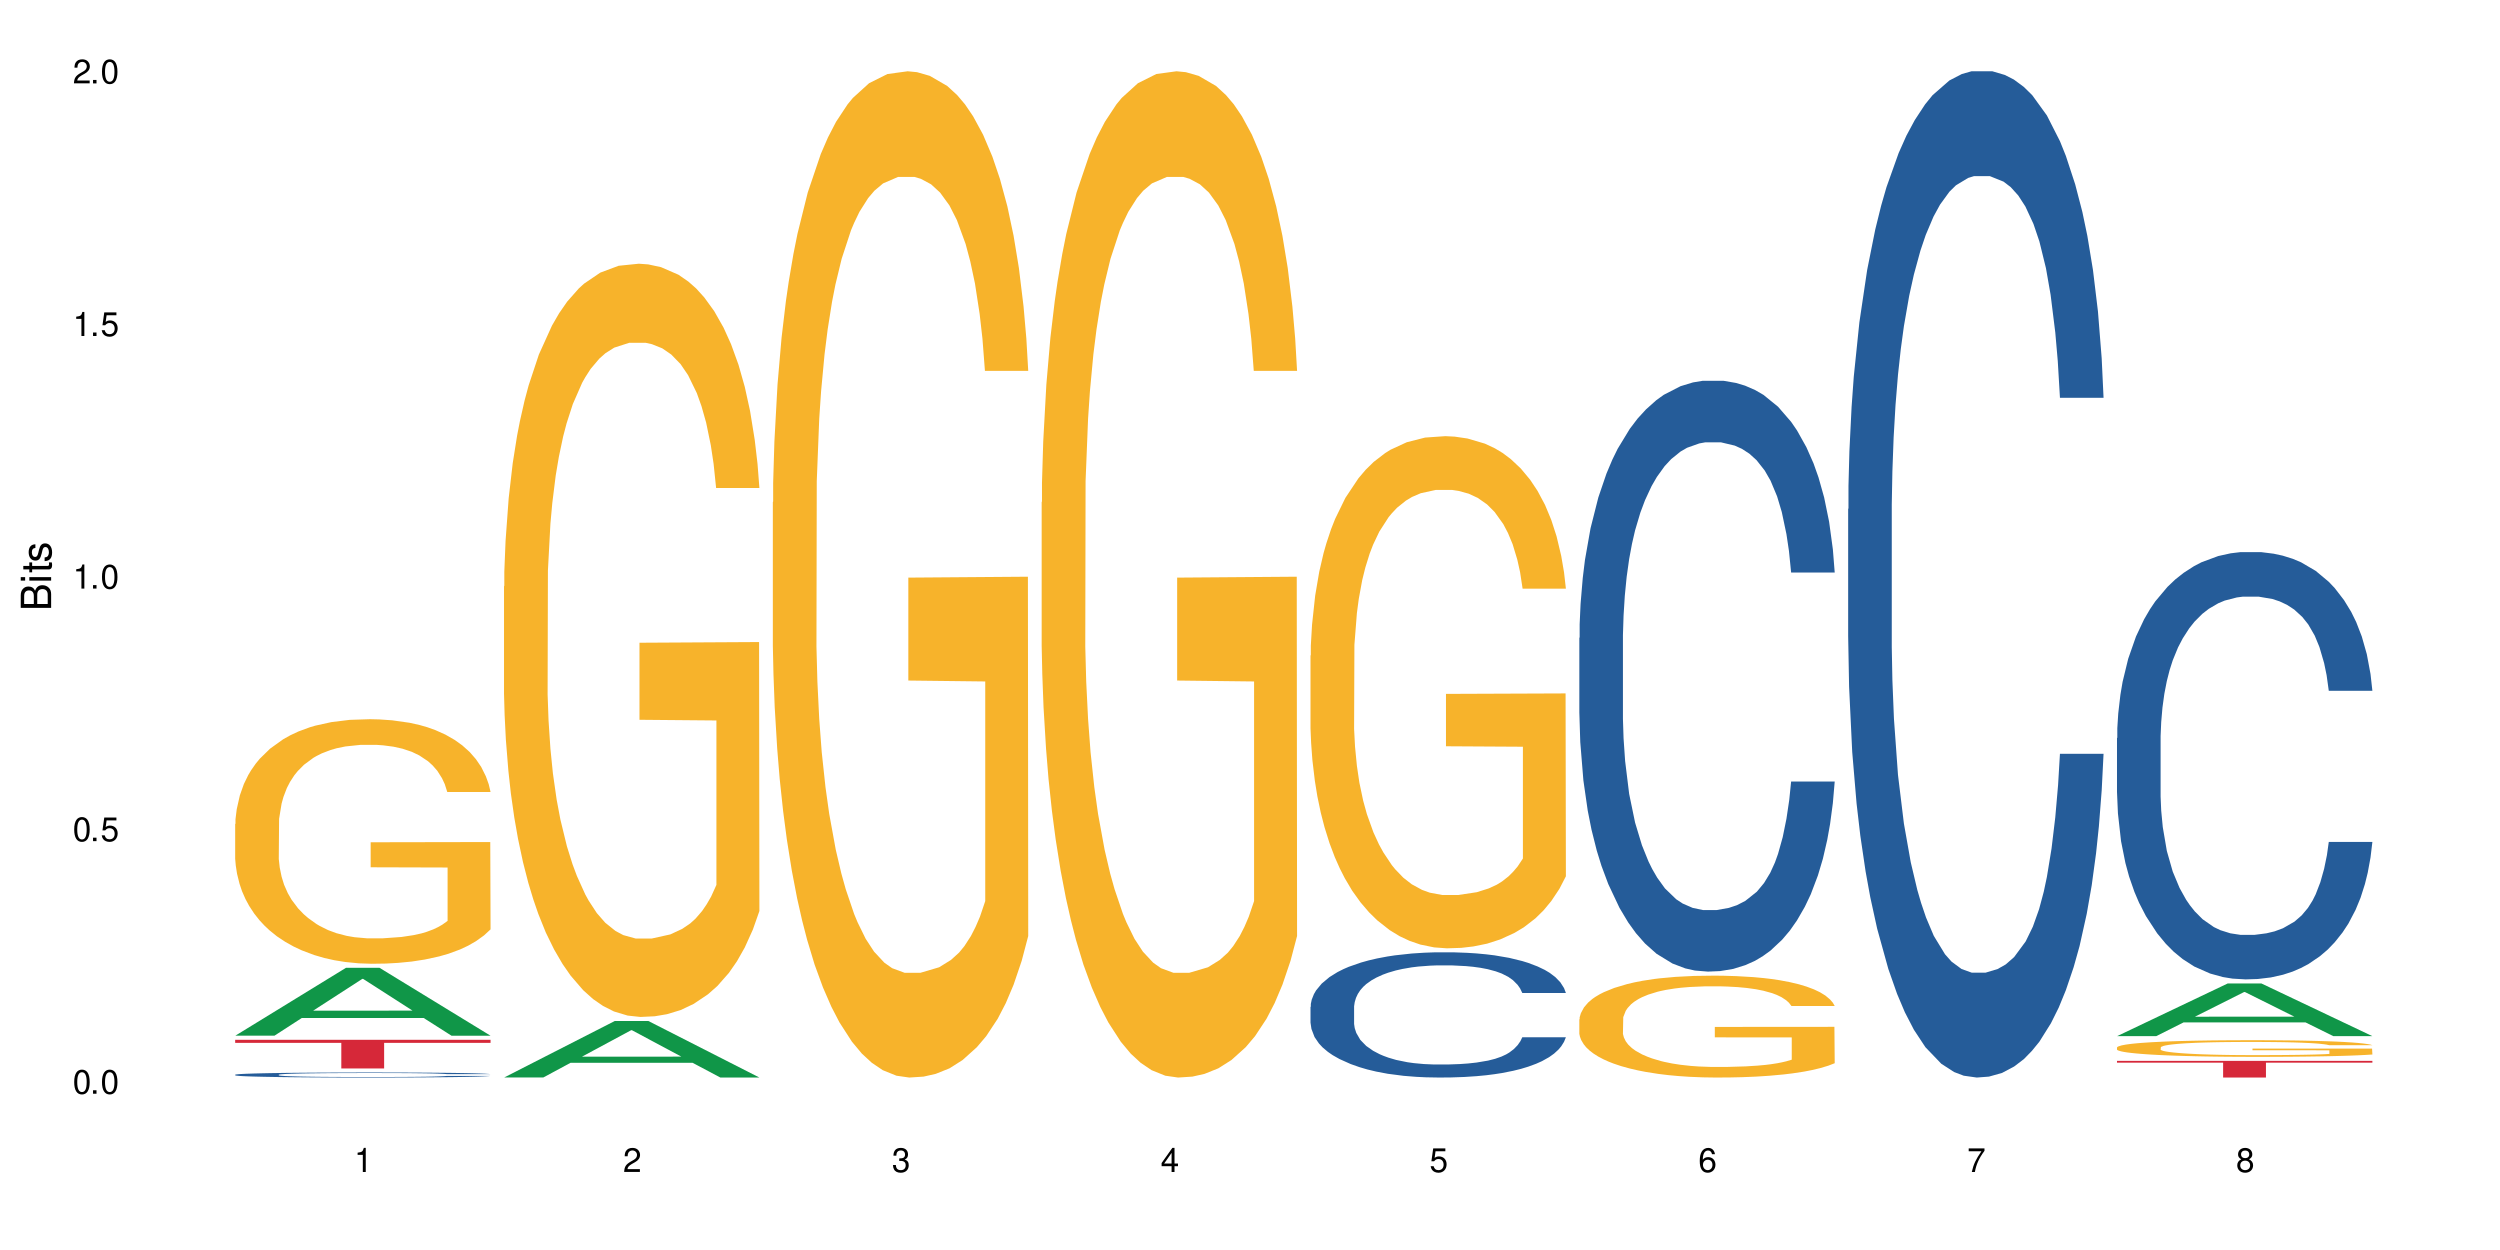
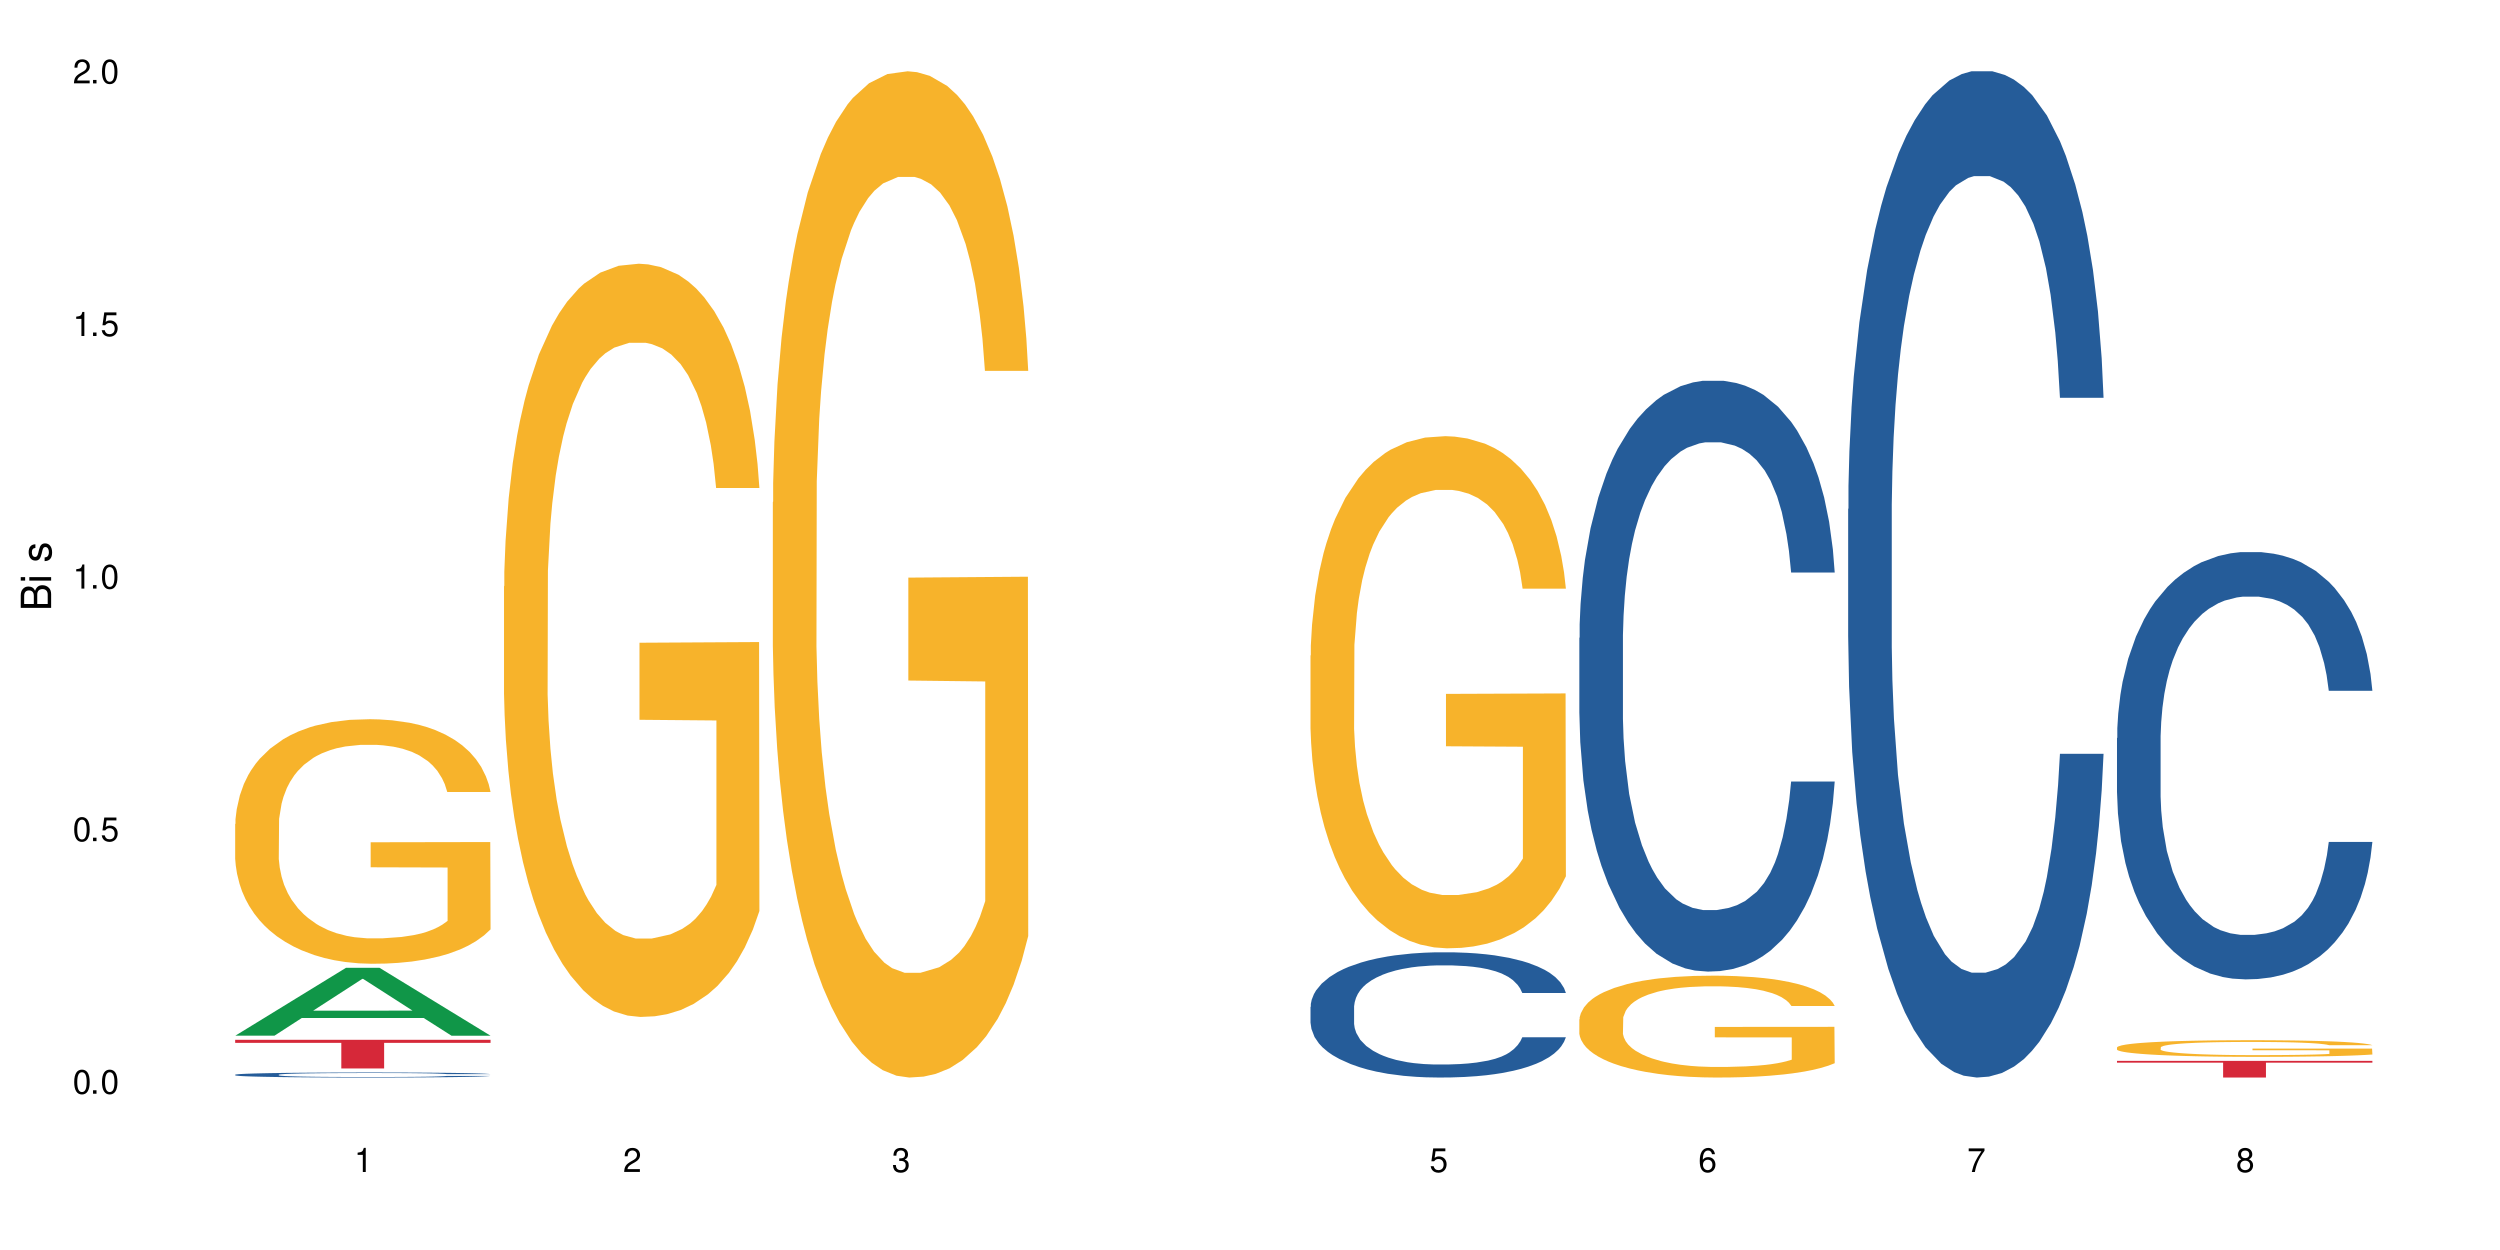
<svg xmlns="http://www.w3.org/2000/svg" xmlns:xlink="http://www.w3.org/1999/xlink" width="720" height="360" viewBox="0 0 720 360">
  <defs>
    <g>
      <g id="glyph-0-0">
</g>
      <g id="glyph-0-1">
        <path d="M 2.641 -6.938 C 2 -6.938 1.422 -6.656 1.078 -6.172 C 0.641 -5.562 0.406 -4.641 0.406 -3.359 C 0.406 -1.016 1.188 0.219 2.641 0.219 C 4.078 0.219 4.859 -1.016 4.859 -3.297 C 4.859 -4.641 4.656 -5.547 4.203 -6.172 C 3.844 -6.656 3.281 -6.938 2.641 -6.938 Z M 2.641 -6.188 C 3.547 -6.188 4 -5.25 4 -3.375 C 4 -1.406 3.562 -0.484 2.625 -0.484 C 1.734 -0.484 1.281 -1.438 1.281 -3.344 C 1.281 -5.25 1.734 -6.188 2.641 -6.188 Z M 2.641 -6.188 " />
      </g>
      <g id="glyph-0-2">
        <path d="M 1.828 -1 L 0.828 -1 L 0.828 0 L 1.828 0 Z M 1.828 -1 " />
      </g>
      <g id="glyph-0-3">
        <path d="M 4.562 -6.797 L 1.062 -6.797 L 0.547 -3.094 L 1.328 -3.094 C 1.719 -3.562 2.047 -3.734 2.578 -3.734 C 3.484 -3.734 4.062 -3.109 4.062 -2.094 C 4.062 -1.125 3.484 -0.531 2.578 -0.531 C 1.828 -0.531 1.375 -0.906 1.188 -1.672 L 0.328 -1.672 C 0.453 -1.109 0.547 -0.844 0.75 -0.594 C 1.125 -0.078 1.828 0.219 2.594 0.219 C 3.969 0.219 4.922 -0.781 4.922 -2.219 C 4.922 -3.562 4.031 -4.484 2.719 -4.484 C 2.25 -4.484 1.859 -4.359 1.469 -4.062 L 1.734 -5.969 L 4.562 -5.969 Z M 4.562 -6.797 " />
      </g>
      <g id="glyph-0-4">
        <path d="M 2.484 -4.938 L 2.484 0 L 3.328 0 L 3.328 -6.938 L 2.766 -6.938 C 2.469 -5.875 2.281 -5.734 0.984 -5.562 L 0.984 -4.938 Z M 2.484 -4.938 " />
      </g>
      <g id="glyph-0-5">
        <path d="M 4.859 -0.828 L 1.281 -0.828 C 1.359 -1.406 1.672 -1.781 2.5 -2.281 L 3.469 -2.828 C 4.406 -3.344 4.906 -4.062 4.906 -4.906 C 4.906 -5.484 4.672 -6.031 4.266 -6.406 C 3.859 -6.766 3.375 -6.938 2.719 -6.938 C 1.859 -6.938 1.219 -6.625 0.844 -6.031 C 0.609 -5.672 0.5 -5.234 0.484 -4.531 L 1.328 -4.531 C 1.359 -5.016 1.406 -5.281 1.531 -5.516 C 1.75 -5.938 2.188 -6.203 2.703 -6.203 C 3.469 -6.203 4.031 -5.641 4.031 -4.891 C 4.031 -4.344 3.719 -3.859 3.125 -3.516 L 2.234 -3 C 0.812 -2.172 0.406 -1.531 0.328 -0.016 L 4.859 -0.016 Z M 4.859 -0.828 " />
      </g>
      <g id="glyph-0-6">
        <path d="M 2.125 -3.188 L 2.578 -3.188 C 3.5 -3.188 3.984 -2.766 3.984 -1.922 C 3.984 -1.062 3.469 -0.531 2.594 -0.531 C 1.656 -0.531 1.203 -1 1.156 -2.016 L 0.312 -2.016 C 0.344 -1.453 0.438 -1.094 0.609 -0.781 C 0.953 -0.109 1.625 0.219 2.547 0.219 C 3.953 0.219 4.859 -0.625 4.859 -1.938 C 4.859 -2.828 4.516 -3.297 3.703 -3.594 C 4.344 -3.844 4.656 -4.328 4.656 -5.031 C 4.656 -6.219 3.875 -6.938 2.578 -6.938 C 1.203 -6.938 0.484 -6.172 0.453 -4.703 L 1.297 -4.703 C 1.312 -5.125 1.344 -5.359 1.453 -5.578 C 1.641 -5.969 2.062 -6.203 2.594 -6.203 C 3.344 -6.203 3.797 -5.75 3.797 -5 C 3.797 -4.516 3.609 -4.219 3.25 -4.047 C 3.016 -3.953 2.703 -3.922 2.125 -3.906 Z M 2.125 -3.188 " />
      </g>
      <g id="glyph-0-7">
-         <path d="M 3.141 -1.672 L 3.141 0 L 3.984 0 L 3.984 -1.672 L 4.984 -1.672 L 4.984 -2.438 L 3.984 -2.438 L 3.984 -6.938 L 3.359 -6.938 L 0.266 -2.578 L 0.266 -1.672 Z M 3.141 -2.438 L 1 -2.438 L 3.141 -5.5 Z M 3.141 -2.438 " />
-       </g>
+         </g>
      <g id="glyph-0-8">
        <path d="M 4.781 -5.125 C 4.609 -6.266 3.891 -6.938 2.844 -6.938 C 2.094 -6.938 1.422 -6.578 1.031 -5.953 C 0.594 -5.266 0.406 -4.422 0.406 -3.172 C 0.406 -2 0.578 -1.25 0.984 -0.641 C 1.359 -0.078 1.953 0.219 2.703 0.219 C 3.984 0.219 4.922 -0.75 4.922 -2.094 C 4.922 -3.375 4.062 -4.281 2.844 -4.281 C 2.172 -4.281 1.641 -4.031 1.281 -3.516 C 1.281 -5.234 1.828 -6.188 2.797 -6.188 C 3.391 -6.188 3.797 -5.797 3.938 -5.125 Z M 2.734 -3.531 C 3.547 -3.531 4.062 -2.953 4.062 -2.031 C 4.062 -1.156 3.484 -0.531 2.703 -0.531 C 1.922 -0.531 1.328 -1.188 1.328 -2.078 C 1.328 -2.938 1.906 -3.531 2.734 -3.531 Z M 2.734 -3.531 " />
      </g>
      <g id="glyph-0-9">
        <path d="M 4.984 -6.797 L 0.438 -6.797 L 0.438 -5.969 L 4.109 -5.969 C 2.5 -3.656 1.828 -2.234 1.328 0 L 2.219 0 C 2.594 -2.172 3.453 -4.047 4.984 -6.094 Z M 4.984 -6.797 " />
      </g>
      <g id="glyph-0-10">
        <path d="M 3.75 -3.656 C 4.469 -4.094 4.688 -4.438 4.688 -5.078 C 4.688 -6.172 3.844 -6.938 2.641 -6.938 C 1.438 -6.938 0.594 -6.172 0.594 -5.094 C 0.594 -4.438 0.812 -4.094 1.516 -3.656 C 0.734 -3.266 0.359 -2.703 0.359 -1.922 C 0.359 -0.656 1.281 0.219 2.641 0.219 C 3.984 0.219 4.922 -0.656 4.922 -1.922 C 4.922 -2.703 4.531 -3.266 3.75 -3.656 Z M 2.641 -6.188 C 3.359 -6.188 3.812 -5.75 3.812 -5.062 C 3.812 -4.406 3.344 -3.984 2.641 -3.984 C 1.922 -3.984 1.453 -4.406 1.453 -5.078 C 1.453 -5.75 1.922 -6.188 2.641 -6.188 Z M 2.641 -3.266 C 3.484 -3.266 4.062 -2.719 4.062 -1.906 C 4.062 -1.078 3.484 -0.531 2.625 -0.531 C 1.797 -0.531 1.219 -1.094 1.219 -1.906 C 1.219 -2.719 1.781 -3.266 2.641 -3.266 Z M 2.641 -3.266 " />
      </g>
      <g id="glyph-1-0">
</g>
      <g id="glyph-1-1">
        <path d="M 0 -0.953 L 0 -4.891 C 0 -5.719 -0.234 -6.344 -0.734 -6.797 C -1.188 -7.234 -1.812 -7.469 -2.5 -7.469 C -3.547 -7.469 -4.188 -7 -4.625 -5.875 C -4.984 -6.688 -5.625 -7.094 -6.531 -7.094 C -7.172 -7.094 -7.734 -6.859 -8.141 -6.391 C -8.562 -5.922 -8.75 -5.344 -8.75 -4.5 L -8.75 -0.953 Z M -4.984 -2.062 L -7.766 -2.062 L -7.766 -4.219 C -7.766 -4.844 -7.688 -5.203 -7.453 -5.5 C -7.219 -5.812 -6.859 -5.969 -6.375 -5.969 C -5.891 -5.969 -5.531 -5.812 -5.297 -5.5 C -5.062 -5.203 -4.984 -4.844 -4.984 -4.219 Z M -0.984 -2.062 L -4 -2.062 L -4 -4.781 C -4 -5.766 -3.438 -6.359 -2.484 -6.359 C -1.547 -6.359 -0.984 -5.766 -0.984 -4.781 Z M -0.984 -2.062 " />
      </g>
      <g id="glyph-1-2">
        <path d="M -6.281 -1.797 L -6.281 -0.797 L 0 -0.797 L 0 -1.797 Z M -8.75 -1.797 L -8.75 -0.797 L -7.484 -0.797 L -7.484 -1.797 Z M -8.75 -1.797 " />
      </g>
      <g id="glyph-1-3">
-         <path d="M -6.281 -3.047 L -6.281 -2.016 L -8.016 -2.016 L -8.016 -1.016 L -6.281 -1.016 L -6.281 -0.172 L -5.469 -0.172 L -5.469 -1.016 L -0.719 -1.016 C -0.078 -1.016 0.281 -1.453 0.281 -2.234 C 0.281 -2.5 0.25 -2.719 0.188 -3.047 L -0.641 -3.047 C -0.609 -2.906 -0.594 -2.766 -0.594 -2.562 C -0.594 -2.141 -0.719 -2.016 -1.156 -2.016 L -5.469 -2.016 L -5.469 -3.047 Z M -6.281 -3.047 " />
-       </g>
+         </g>
      <g id="glyph-1-4">
        <path d="M -4.531 -5.25 C -5.766 -5.25 -6.469 -4.422 -6.469 -2.969 C -6.469 -1.516 -5.719 -0.562 -4.547 -0.562 C -3.562 -0.562 -3.094 -1.062 -2.734 -2.562 L -2.516 -3.484 C -2.344 -4.188 -2.094 -4.469 -1.641 -4.469 C -1.047 -4.469 -0.641 -3.875 -0.641 -3 C -0.641 -2.453 -0.797 -2 -1.062 -1.75 C -1.25 -1.594 -1.422 -1.531 -1.875 -1.469 L -1.875 -0.406 C -0.422 -0.453 0.281 -1.266 0.281 -2.922 C 0.281 -4.5 -0.5 -5.516 -1.719 -5.516 C -2.656 -5.516 -3.172 -4.984 -3.469 -3.734 L -3.703 -2.766 C -3.891 -1.953 -4.156 -1.609 -4.594 -1.609 C -5.188 -1.609 -5.547 -2.125 -5.547 -2.938 C -5.547 -3.75 -5.203 -4.172 -4.531 -4.203 Z M -4.531 -5.25 " />
      </g>
    </g>
  </defs>
  <rect x="-72" y="-36" width="864" height="432" fill="rgb(100%, 100%, 100%)" fill-opacity="1" />
  <path fill-rule="nonzero" fill="rgb(6.275%, 58.824%, 28.235%)" fill-opacity="1" d="M 67.73 298.277 L 67.809 298.258 L 99.637 278.73 L 109.301 278.73 L 141.281 298.293 L 130.047 298.293 L 122.031 293.188 L 86.906 293.188 L 79.047 298.277 L 67.73 298.277 L 90.285 291.074 L 118.809 291.059 L 104.586 281.926 L 104.43 281.91 L 104.27 281.965 L 90.207 291.059 L 90.285 291.074 Z M 67.73 298.277 " />
  <path fill-rule="nonzero" fill="rgb(14.51%, 36.078%, 60%)" fill-opacity="1" d="M 67.73 309.512 L 67.82 309.512 L 67.82 309.477 L 68.09 309.43 L 68.719 309.363 L 69.344 309.32 L 70.961 309.242 L 73.203 309.168 L 75.535 309.109 L 77.238 309.074 L 78.766 309.047 L 82.262 308.996 L 84.504 308.973 L 86.926 308.949 L 89.887 308.926 L 92.039 308.914 L 96.883 308.891 L 100.469 308.883 L 103.25 308.879 L 109.262 308.879 L 112.848 308.883 L 115.449 308.891 L 118.32 308.902 L 120.742 308.914 L 124.957 308.941 L 128.727 308.98 L 130.43 309 L 133.121 309.043 L 135.184 309.082 L 136.617 309.117 L 138.234 309.168 L 139.668 309.227 L 140.746 309.293 L 141.281 309.352 L 128.727 309.352 L 128.098 309.297 L 127.379 309.258 L 126.035 309.203 L 124.688 309.164 L 122.805 309.125 L 121.102 309.102 L 118.77 309.074 L 116.707 309.059 L 114.555 309.047 L 112.488 309.039 L 108.543 309.031 L 103.969 309.031 L 102.266 309.035 L 98.766 309.043 L 96.883 309.055 L 94.191 309.07 L 92.309 309.09 L 90.066 309.117 L 88.539 309.137 L 86.656 309.172 L 85.312 309.203 L 83.785 309.246 L 82.891 309.281 L 82.082 309.316 L 81.363 309.363 L 80.828 309.406 L 80.469 309.457 L 80.289 309.504 L 80.289 309.711 L 80.469 309.758 L 80.918 309.812 L 82.082 309.895 L 83.785 309.965 L 85.762 310.023 L 87.645 310.062 L 88.719 310.078 L 90.156 310.102 L 92.398 310.129 L 95.629 310.156 L 97.512 310.164 L 100.383 310.176 L 103.34 310.18 L 107.289 310.18 L 110.785 310.176 L 113.117 310.168 L 115.539 310.16 L 118.859 310.137 L 120.922 310.113 L 122.715 310.09 L 124.062 310.062 L 124.957 310.043 L 126.305 310 L 127.379 309.957 L 128.188 309.91 L 128.727 309.863 L 141.281 309.863 L 140.746 309.918 L 139.938 309.969 L 139.129 310.008 L 137.875 310.055 L 136.441 310.098 L 134.375 310.141 L 132.672 310.172 L 130.43 310.207 L 128.367 310.23 L 126.125 310.254 L 122.805 310.281 L 120.652 310.293 L 118.32 310.305 L 115.539 310.316 L 112.043 310.324 L 108.273 310.332 L 104.777 310.332 L 101.008 310.328 L 98.227 310.324 L 94.551 310.312 L 89.977 310.289 L 86.656 310.262 L 84.055 310.238 L 81.812 310.211 L 79.301 310.176 L 76.074 310.117 L 74.098 310.07 L 72.754 310.035 L 71.23 309.984 L 70.152 309.938 L 68.898 309.863 L 68 309.77 L 67.73 309.695 Z M 67.73 309.512 " />
  <path fill-rule="nonzero" fill="rgb(96.863%, 70.196%, 16.863%)" fill-opacity="1" d="M 67.73 237.297 L 67.82 237.234 L 67.82 235.949 L 68.18 233.055 L 69.078 229.066 L 70.242 225.785 L 71.5 223.211 L 72.305 221.859 L 73.652 219.93 L 74.816 218.516 L 77.777 215.621 L 81.543 212.918 L 83.609 211.762 L 85.941 210.668 L 89.258 209.445 L 90.785 208.996 L 95.449 207.965 L 100.738 207.32 L 106.57 207.129 L 109.262 207.195 L 112.938 207.449 L 117.961 208.16 L 120.832 208.801 L 123.074 209.445 L 125.406 210.281 L 128.277 211.566 L 130.969 213.113 L 133.121 214.656 L 135.273 216.586 L 137.066 218.645 L 138.594 220.895 L 139.938 223.598 L 140.746 225.848 L 141.281 228.102 L 128.816 228.102 L 128.098 225.848 L 127.289 224.113 L 125.945 221.988 L 124.598 220.445 L 123.254 219.223 L 120.742 217.551 L 118.59 216.52 L 115.898 215.621 L 113.297 215.043 L 110.336 214.656 L 108.543 214.527 L 103.789 214.527 L 99.484 214.977 L 96.973 215.492 L 95.18 216.008 L 92.668 216.973 L 91.141 217.742 L 90.246 218.258 L 87.555 220.25 L 85.762 222.055 L 84.773 223.273 L 83.52 225.203 L 82.621 226.941 L 81.633 229.516 L 81.098 231.445 L 80.379 235.82 L 80.289 247.398 L 80.559 249.844 L 81.098 252.48 L 81.812 254.797 L 82.891 257.238 L 83.965 259.105 L 85.852 261.613 L 87.465 263.285 L 88.719 264.379 L 91.141 266.117 L 92.129 266.695 L 94.461 267.855 L 96.883 268.754 L 99.844 269.527 L 102.086 269.914 L 105.672 270.234 L 110.246 270.234 L 115.629 269.848 L 119.039 269.332 L 121.371 268.82 L 122.895 268.367 L 124.777 267.66 L 126.125 267.02 L 127.379 266.309 L 128.906 265.215 L 128.906 249.844 L 106.75 249.777 L 106.75 242.574 L 141.195 242.508 L 141.281 267.66 L 139.398 269.398 L 137.066 271.07 L 134.824 272.355 L 132.492 273.449 L 129.176 274.672 L 126.484 275.445 L 122.355 276.344 L 118.59 276.926 L 114.645 277.309 L 111.145 277.504 L 107.02 277.566 L 103.34 277.438 L 99.395 277.051 L 96.254 276.539 L 93.383 275.895 L 90.516 275.059 L 86.926 273.707 L 84.594 272.613 L 82.172 271.262 L 79.75 269.656 L 77.598 267.918 L 76.164 266.566 L 74.727 265.023 L 73.203 263.094 L 71.766 260.906 L 70.691 258.914 L 69.703 256.66 L 68.988 254.539 L 68.27 251.645 L 67.91 249.328 L 67.73 247.332 Z M 67.73 237.297 " />
  <path fill-rule="nonzero" fill="rgb(83.922%, 15.686%, 22.353%)" fill-opacity="1" d="M 67.73 299.457 L 141.281 299.457 L 141.281 300.344 L 110.629 300.352 L 110.629 307.715 L 98.297 307.715 L 98.297 300.355 L 98.117 300.344 L 67.73 300.344 Z M 67.73 299.457 " />
-   <path fill-rule="nonzero" fill="rgb(6.275%, 58.824%, 28.235%)" fill-opacity="1" d="M 145.156 310.316 L 145.234 310.301 L 177.059 294.047 L 186.723 294.047 L 218.707 310.332 L 207.469 310.332 L 199.453 306.082 L 164.328 306.082 L 156.469 310.316 L 145.156 310.316 L 167.707 304.324 L 196.23 304.309 L 182.008 296.707 L 181.852 296.695 L 181.695 296.738 L 167.629 304.309 L 167.707 304.324 Z M 145.156 310.316 " />
  <path fill-rule="nonzero" fill="rgb(96.863%, 70.196%, 16.863%)" fill-opacity="1" d="M 145.156 168.863 L 145.242 168.668 L 145.242 164.703 L 145.602 155.789 L 146.5 143.504 L 147.664 133.402 L 148.922 125.477 L 149.73 121.316 L 151.074 115.375 L 152.242 111.016 L 155.199 102.098 L 158.969 93.777 L 161.031 90.211 L 163.363 86.844 L 166.684 83.082 L 168.207 81.695 L 172.871 78.523 L 178.164 76.543 L 183.992 75.949 L 186.684 76.145 L 190.363 76.938 L 195.387 79.117 L 198.254 81.098 L 200.496 83.082 L 202.828 85.656 L 205.699 89.617 L 208.391 94.371 L 210.543 99.129 L 212.695 105.07 L 214.492 111.41 L 216.016 118.344 L 217.359 126.664 L 218.168 133.602 L 218.707 140.535 L 206.238 140.535 L 205.52 133.602 L 204.715 128.25 L 203.367 121.711 L 202.023 116.957 L 200.676 113.195 L 198.164 108.043 L 196.012 104.871 L 193.32 102.098 L 190.723 100.316 L 187.762 99.129 L 185.969 98.73 L 181.211 98.73 L 176.906 100.117 L 174.395 101.703 L 172.602 103.289 L 170.09 106.262 L 168.566 108.637 L 167.668 110.223 L 164.977 116.363 L 163.184 121.91 L 162.195 125.676 L 160.941 131.617 L 160.043 136.969 L 159.059 144.891 L 158.52 150.836 L 157.801 164.309 L 157.711 199.969 L 157.98 207.496 L 158.52 215.621 L 159.238 222.75 L 160.312 230.281 L 161.391 236.023 L 163.273 243.75 L 164.887 248.902 L 166.145 252.27 L 168.566 257.621 L 169.551 259.402 L 171.883 262.969 L 174.305 265.742 L 177.266 268.121 L 179.508 269.309 L 183.098 270.301 L 187.672 270.301 L 193.055 269.109 L 196.461 267.527 L 198.793 265.941 L 200.32 264.555 L 202.203 262.375 L 203.547 260.395 L 204.805 258.215 L 206.328 254.848 L 206.328 207.496 L 184.172 207.297 L 184.172 185.109 L 218.617 184.91 L 218.707 262.375 L 216.824 267.723 L 214.492 272.875 L 212.25 276.836 L 209.918 280.203 L 206.598 283.969 L 203.906 286.348 L 199.781 289.121 L 196.012 290.902 L 192.066 292.094 L 188.566 292.688 L 184.441 292.883 L 180.766 292.488 L 176.816 291.301 L 173.68 289.715 L 170.809 287.734 L 167.938 285.156 L 164.352 280.996 L 162.016 277.629 L 159.594 273.469 L 157.172 268.516 L 155.02 263.168 L 153.586 259.008 L 152.152 254.25 L 150.625 248.309 L 149.191 241.574 L 148.113 235.43 L 147.129 228.496 L 146.41 221.961 L 145.691 213.043 L 145.332 205.91 L 145.156 199.77 Z M 145.156 168.863 " />
  <path fill-rule="nonzero" fill="rgb(96.863%, 70.196%, 16.863%)" fill-opacity="1" d="M 222.578 144.652 L 222.668 144.387 L 222.668 139.094 L 223.027 127.184 L 223.922 110.777 L 225.09 97.277 L 226.344 86.691 L 227.152 81.133 L 228.496 73.195 L 229.664 67.371 L 232.625 55.461 L 236.391 44.348 L 238.453 39.582 L 240.785 35.082 L 244.105 30.055 L 245.629 28.203 L 250.293 23.965 L 255.586 21.32 L 261.418 20.527 L 264.109 20.789 L 267.785 21.848 L 272.809 24.762 L 275.68 27.406 L 277.922 30.055 L 280.254 33.496 L 283.125 38.789 L 285.816 45.141 L 287.969 51.492 L 290.121 59.43 L 291.914 67.902 L 293.438 77.164 L 294.785 88.281 L 295.59 97.543 L 296.129 106.805 L 283.66 106.805 L 282.945 97.543 L 282.137 90.398 L 280.793 81.664 L 279.445 75.312 L 278.102 70.281 L 275.59 63.402 L 273.438 59.168 L 270.746 55.461 L 268.145 53.078 L 265.184 51.492 L 263.391 50.961 L 258.637 50.961 L 254.332 52.816 L 251.82 54.934 L 250.023 57.051 L 247.512 61.02 L 245.988 64.195 L 245.094 66.312 L 242.402 74.516 L 240.605 81.93 L 239.621 86.957 L 238.363 94.898 L 237.469 102.043 L 236.48 112.629 L 235.941 120.57 L 235.227 138.566 L 235.137 186.207 L 235.406 196.262 L 235.941 207.113 L 236.66 216.641 L 237.738 226.699 L 238.812 234.375 L 240.695 244.695 L 242.312 251.578 L 243.566 256.078 L 245.988 263.223 L 246.977 265.605 L 249.309 270.367 L 251.73 274.074 L 254.691 277.25 L 256.934 278.836 L 260.52 280.16 L 265.094 280.16 L 270.477 278.574 L 273.887 276.457 L 276.219 274.34 L 277.742 272.484 L 279.625 269.574 L 280.973 266.926 L 282.227 264.016 L 283.75 259.516 L 283.75 196.262 L 261.598 195.996 L 261.598 166.355 L 296.039 166.09 L 296.129 269.574 L 294.246 276.719 L 291.914 283.602 L 289.672 288.895 L 287.34 293.395 L 284.02 298.422 L 281.328 301.598 L 277.203 305.305 L 273.438 307.688 L 269.488 309.273 L 265.992 310.066 L 261.867 310.332 L 258.188 309.805 L 254.242 308.215 L 251.102 306.098 L 248.23 303.453 L 245.359 300.012 L 241.773 294.453 L 239.441 289.953 L 237.02 284.395 L 234.598 277.777 L 232.445 270.633 L 231.008 265.074 L 229.574 258.723 L 228.051 250.781 L 226.613 241.785 L 225.539 233.578 L 224.551 224.316 L 223.832 215.582 L 223.117 203.672 L 222.758 194.145 L 222.578 185.941 Z M 222.578 144.652 " />
-   <path fill-rule="nonzero" fill="rgb(96.863%, 70.196%, 16.863%)" fill-opacity="1" d="M 300 144.652 L 300.09 144.387 L 300.09 139.094 L 300.449 127.184 L 301.348 110.777 L 302.512 97.277 L 303.77 86.691 L 304.574 81.133 L 305.922 73.195 L 307.086 67.371 L 310.047 55.461 L 313.816 44.348 L 315.879 39.582 L 318.211 35.082 L 321.527 30.055 L 323.055 28.203 L 327.719 23.965 L 333.012 21.32 L 338.84 20.527 L 341.531 20.789 L 345.207 21.848 L 350.23 24.762 L 353.102 27.406 L 355.344 30.055 L 357.676 33.496 L 360.547 38.789 L 363.238 45.141 L 365.391 51.492 L 367.543 59.43 L 369.336 67.902 L 370.863 77.164 L 372.207 88.281 L 373.016 97.543 L 373.555 106.805 L 361.086 106.805 L 360.367 97.543 L 359.559 90.398 L 358.215 81.664 L 356.871 75.312 L 355.523 70.281 L 353.012 63.402 L 350.859 59.168 L 348.168 55.461 L 345.566 53.078 L 342.609 51.492 L 340.812 50.961 L 336.059 50.961 L 331.754 52.816 L 329.242 54.934 L 327.449 57.051 L 324.938 61.02 L 323.414 64.195 L 322.516 66.312 L 319.824 74.516 L 318.031 81.93 L 317.043 86.957 L 315.789 94.898 L 314.891 102.043 L 313.902 112.629 L 313.367 120.57 L 312.648 138.566 L 312.559 186.207 L 312.828 196.262 L 313.367 207.113 L 314.082 216.641 L 315.16 226.699 L 316.234 234.375 L 318.121 244.695 L 319.734 251.578 L 320.992 256.078 L 323.414 263.223 L 324.398 265.605 L 326.73 270.367 L 329.152 274.074 L 332.113 277.25 L 334.355 278.836 L 337.941 280.16 L 342.52 280.16 L 347.898 278.574 L 351.309 276.457 L 353.641 274.34 L 355.164 272.484 L 357.047 269.574 L 358.395 266.926 L 359.648 264.016 L 361.176 259.516 L 361.176 196.262 L 339.02 195.996 L 339.02 166.355 L 373.465 166.09 L 373.555 269.574 L 371.668 276.719 L 369.336 283.602 L 367.094 288.895 L 364.762 293.395 L 361.445 298.422 L 358.754 301.598 L 354.629 305.305 L 350.859 307.688 L 346.914 309.273 L 343.414 310.066 L 339.289 310.332 L 335.609 309.805 L 331.664 308.215 L 328.523 306.098 L 325.656 303.453 L 322.785 300.012 L 319.195 294.453 L 316.863 289.953 L 314.441 284.395 L 312.02 277.777 L 309.867 270.633 L 308.434 265.074 L 306.996 258.723 L 305.473 250.781 L 304.039 241.785 L 302.961 233.578 L 301.973 224.316 L 301.258 215.582 L 300.539 203.672 L 300.18 194.145 L 300 185.941 Z M 300 144.652 " />
  <path fill-rule="nonzero" fill="rgb(14.51%, 36.078%, 60%)" fill-opacity="1" d="M 377.426 289.969 L 377.516 289.934 L 377.516 289.145 L 377.781 287.891 L 378.41 286.309 L 379.039 285.223 L 380.652 283.277 L 382.895 281.398 L 385.227 279.949 L 386.934 279.094 L 388.457 278.434 L 391.957 277.215 L 394.199 276.59 L 396.621 276.027 L 399.578 275.469 L 401.734 275.141 L 406.574 274.613 L 410.164 274.383 L 412.945 274.281 L 418.953 274.281 L 422.543 274.414 L 425.145 274.578 L 428.016 274.844 L 430.438 275.141 L 434.652 275.863 L 438.418 276.785 L 440.125 277.312 L 442.812 278.336 L 444.879 279.324 L 446.312 280.18 L 447.926 281.398 L 449.363 282.883 L 450.438 284.562 L 450.977 285.98 L 438.418 285.98 L 437.789 284.664 L 437.074 283.641 L 435.727 282.289 L 434.383 281.336 L 432.5 280.379 L 430.793 279.754 L 428.461 279.125 L 426.398 278.73 L 424.246 278.434 L 422.184 278.238 L 418.238 278.039 L 413.664 278.039 L 411.957 278.105 L 408.461 278.367 L 406.574 278.598 L 403.887 279.062 L 402 279.488 L 399.758 280.148 L 398.234 280.707 L 396.352 281.566 L 395.004 282.324 L 393.48 283.41 L 392.582 284.234 L 391.777 285.156 L 391.059 286.246 L 390.52 287.398 L 390.16 288.617 L 389.98 289.805 L 389.98 294.91 L 390.16 296.098 L 390.609 297.48 L 391.777 299.492 L 393.48 301.238 L 395.453 302.621 L 397.336 303.609 L 398.414 304.07 L 399.848 304.598 L 402.09 305.258 L 405.32 305.918 L 407.203 306.18 L 410.074 306.445 L 413.035 306.574 L 416.98 306.574 L 420.48 306.445 L 422.812 306.281 L 425.234 306.016 L 428.551 305.457 L 430.613 304.93 L 432.41 304.301 L 433.754 303.676 L 434.652 303.148 L 435.996 302.129 L 437.074 301.008 L 437.879 299.855 L 438.418 298.734 L 450.977 298.734 L 450.438 300.051 L 449.633 301.336 L 448.824 302.293 L 447.566 303.445 L 446.133 304.469 L 444.07 305.621 L 442.367 306.379 L 440.125 307.203 L 438.059 307.828 L 435.816 308.387 L 432.5 309.047 L 430.348 309.375 L 428.016 309.672 L 425.234 309.938 L 421.734 310.168 L 417.969 310.301 L 414.469 310.332 L 410.703 310.266 L 407.922 310.133 L 404.242 309.84 L 399.668 309.246 L 396.352 308.617 L 393.75 307.992 L 391.508 307.332 L 388.996 306.445 L 385.766 304.996 L 383.793 303.875 L 382.449 302.949 L 380.922 301.664 L 379.848 300.512 L 378.59 298.668 L 377.695 296.328 L 377.426 294.516 Z M 377.426 289.969 " />
  <path fill-rule="nonzero" fill="rgb(96.863%, 70.196%, 16.863%)" fill-opacity="1" d="M 377.426 188.793 L 377.516 188.656 L 377.516 185.965 L 377.871 179.902 L 378.77 171.551 L 379.938 164.68 L 381.191 159.289 L 382 156.461 L 383.344 152.422 L 384.512 149.457 L 387.469 143.395 L 391.238 137.738 L 393.301 135.312 L 395.633 133.023 L 398.953 130.465 L 400.477 129.52 L 405.141 127.367 L 410.434 126.02 L 416.262 125.613 L 418.953 125.75 L 422.633 126.289 L 427.656 127.77 L 430.527 129.117 L 432.77 130.465 L 435.102 132.215 L 437.969 134.91 L 440.66 138.141 L 442.812 141.375 L 444.969 145.418 L 446.762 149.727 L 448.285 154.441 L 449.633 160.098 L 450.438 164.812 L 450.977 169.527 L 438.508 169.527 L 437.789 164.812 L 436.984 161.176 L 435.637 156.73 L 434.293 153.5 L 432.949 150.938 L 430.438 147.438 L 428.281 145.281 L 425.594 143.395 L 422.992 142.184 L 420.031 141.375 L 418.238 141.105 L 413.484 141.105 L 409.176 142.047 L 406.664 143.125 L 404.871 144.203 L 402.359 146.223 L 400.836 147.84 L 399.938 148.918 L 397.246 153.094 L 395.453 156.867 L 394.469 159.426 L 393.211 163.469 L 392.312 167.105 L 391.328 172.492 L 390.789 176.535 L 390.07 185.695 L 389.98 209.941 L 390.25 215.059 L 390.789 220.582 L 391.508 225.434 L 392.582 230.551 L 393.66 234.457 L 395.543 239.711 L 397.156 243.215 L 398.414 245.504 L 400.836 249.141 L 401.82 250.352 L 404.156 252.777 L 406.574 254.664 L 409.535 256.281 L 411.777 257.09 L 415.367 257.762 L 419.941 257.762 L 425.324 256.953 L 428.73 255.875 L 431.062 254.797 L 432.59 253.855 L 434.473 252.375 L 435.816 251.027 L 437.074 249.547 L 438.598 247.254 L 438.598 215.059 L 416.441 214.926 L 416.441 199.84 L 450.887 199.703 L 450.977 252.375 L 449.094 256.012 L 446.762 259.512 L 444.52 262.207 L 442.188 264.496 L 438.867 267.059 L 436.176 268.672 L 432.051 270.559 L 428.281 271.773 L 424.336 272.578 L 420.84 272.984 L 416.711 273.117 L 413.035 272.848 L 409.086 272.043 L 405.949 270.965 L 403.078 269.617 L 400.207 267.863 L 396.621 265.035 L 394.289 262.746 L 391.867 259.918 L 389.445 256.551 L 387.293 252.914 L 385.855 250.082 L 384.422 246.852 L 382.895 242.809 L 381.461 238.23 L 380.383 234.055 L 379.398 229.34 L 378.68 224.895 L 377.961 218.832 L 377.605 213.98 L 377.426 209.805 Z M 377.426 188.793 " />
  <path fill-rule="nonzero" fill="rgb(14.51%, 36.078%, 60%)" fill-opacity="1" d="M 454.848 183.703 L 454.938 183.547 L 454.938 179.816 L 455.207 173.902 L 455.836 166.438 L 456.461 161.305 L 458.078 152.129 L 460.32 143.262 L 462.652 136.418 L 464.355 132.375 L 465.879 129.266 L 469.379 123.508 L 471.621 120.555 L 474.043 117.91 L 477.004 115.266 L 479.156 113.711 L 484 111.223 L 487.586 110.133 L 490.367 109.668 L 496.379 109.668 L 499.965 110.289 L 502.566 111.066 L 505.438 112.312 L 507.859 113.711 L 512.074 117.133 L 515.844 121.488 L 517.547 123.977 L 520.238 128.797 L 522.301 133.465 L 523.734 137.508 L 525.352 143.262 L 526.785 150.262 L 527.863 158.195 L 528.398 164.883 L 515.844 164.883 L 515.215 158.66 L 514.496 153.84 L 513.152 147.461 L 511.805 142.953 L 509.922 138.441 L 508.219 135.484 L 505.887 132.531 L 503.824 130.664 L 501.672 129.266 L 499.605 128.332 L 495.66 127.398 L 491.086 127.398 L 489.383 127.711 L 485.883 128.953 L 484 130.043 L 481.309 132.219 L 479.426 134.242 L 477.184 137.352 L 475.656 139.996 L 473.773 144.039 L 472.43 147.617 L 470.902 152.75 L 470.008 156.641 L 469.199 160.996 L 468.48 166.129 L 467.945 171.57 L 467.586 177.324 L 467.406 182.926 L 467.406 207.035 L 467.586 212.633 L 468.035 219.164 L 469.199 228.652 L 470.902 236.898 L 472.879 243.43 L 474.762 248.098 L 475.836 250.273 L 477.273 252.762 L 479.516 255.871 L 482.742 258.984 L 484.629 260.227 L 487.496 261.473 L 490.457 262.094 L 494.406 262.094 L 497.902 261.473 L 500.234 260.695 L 502.656 259.449 L 505.977 256.805 L 508.039 254.316 L 509.832 251.363 L 511.18 248.406 L 512.074 245.918 L 513.422 241.098 L 514.496 235.809 L 515.305 230.363 L 515.844 225.078 L 528.398 225.078 L 527.863 231.297 L 527.055 237.363 L 526.246 241.875 L 524.992 247.316 L 523.555 252.141 L 521.492 257.582 L 519.789 261.16 L 517.547 265.051 L 515.484 268.004 L 513.242 270.648 L 509.922 273.758 L 507.77 275.316 L 505.438 276.715 L 502.656 277.961 L 499.16 279.047 L 495.391 279.672 L 491.895 279.824 L 488.125 279.516 L 485.344 278.891 L 481.668 277.492 L 477.094 274.691 L 473.773 271.738 L 471.172 268.781 L 468.93 265.672 L 466.418 261.473 L 463.191 254.629 L 461.215 249.34 L 459.871 244.984 L 458.348 238.918 L 457.27 233.477 L 456.016 224.766 L 455.117 213.723 L 454.848 205.168 Z M 454.848 183.703 " />
  <path fill-rule="nonzero" fill="rgb(96.863%, 70.196%, 16.863%)" fill-opacity="1" d="M 454.848 293.559 L 454.938 293.531 L 454.938 292.996 L 455.297 291.789 L 456.191 290.129 L 457.359 288.762 L 458.613 287.688 L 459.422 287.125 L 460.77 286.32 L 461.934 285.734 L 464.895 284.527 L 468.66 283.402 L 470.723 282.918 L 473.055 282.465 L 476.375 281.953 L 477.898 281.766 L 482.562 281.34 L 487.855 281.07 L 493.688 280.988 L 496.379 281.016 L 500.055 281.125 L 505.078 281.418 L 507.949 281.688 L 510.191 281.953 L 512.523 282.301 L 515.395 282.84 L 518.086 283.48 L 520.238 284.125 L 522.391 284.93 L 524.184 285.785 L 525.711 286.723 L 527.055 287.852 L 527.863 288.789 L 528.398 289.727 L 515.934 289.727 L 515.215 288.789 L 514.406 288.062 L 513.062 287.18 L 511.715 286.535 L 510.371 286.027 L 507.859 285.332 L 505.707 284.902 L 503.016 284.527 L 500.414 284.285 L 497.453 284.125 L 495.66 284.07 L 490.906 284.07 L 486.602 284.258 L 484.09 284.473 L 482.297 284.688 L 479.785 285.09 L 478.258 285.41 L 477.363 285.625 L 474.672 286.457 L 472.879 287.207 L 471.891 287.715 L 470.633 288.52 L 469.738 289.242 L 468.75 290.316 L 468.211 291.117 L 467.496 292.941 L 467.406 297.766 L 467.676 298.781 L 468.211 299.883 L 468.93 300.848 L 470.008 301.863 L 471.082 302.641 L 472.965 303.688 L 474.582 304.383 L 475.836 304.84 L 478.258 305.562 L 479.246 305.805 L 481.578 306.285 L 484 306.66 L 486.961 306.984 L 489.203 307.145 L 492.789 307.277 L 497.363 307.277 L 502.746 307.117 L 506.156 306.902 L 508.488 306.688 L 510.012 306.5 L 511.895 306.207 L 513.242 305.938 L 514.496 305.645 L 516.023 305.188 L 516.023 298.781 L 493.867 298.758 L 493.867 295.754 L 528.309 295.727 L 528.398 306.207 L 526.516 306.93 L 524.184 307.625 L 521.941 308.16 L 519.609 308.617 L 516.289 309.125 L 513.602 309.449 L 509.473 309.824 L 505.707 310.066 L 501.758 310.227 L 498.262 310.305 L 494.137 310.332 L 490.457 310.277 L 486.512 310.117 L 483.371 309.902 L 480.5 309.637 L 477.633 309.289 L 474.043 308.727 L 471.711 308.27 L 469.289 307.707 L 466.867 307.035 L 464.715 306.312 L 463.281 305.75 L 461.844 305.105 L 460.32 304.305 L 458.883 303.391 L 457.809 302.562 L 456.82 301.625 L 456.102 300.738 L 455.387 299.531 L 455.027 298.57 L 454.848 297.738 Z M 454.848 293.559 " />
  <path fill-rule="nonzero" fill="rgb(14.51%, 36.078%, 60%)" fill-opacity="1" d="M 532.27 146.621 L 532.359 146.355 L 532.359 140 L 532.629 129.934 L 533.258 117.215 L 533.887 108.477 L 535.5 92.844 L 537.742 77.746 L 540.074 66.09 L 541.777 59.203 L 543.305 53.902 L 546.801 44.102 L 549.043 39.07 L 551.465 34.566 L 554.426 30.062 L 556.578 27.414 L 561.422 23.176 L 565.012 21.32 L 567.793 20.527 L 573.801 20.527 L 577.391 21.586 L 579.992 22.91 L 582.859 25.031 L 585.281 27.414 L 589.5 33.242 L 593.266 40.66 L 594.969 44.898 L 597.66 53.109 L 599.723 61.055 L 601.16 67.945 L 602.773 77.746 L 604.207 89.668 L 605.285 103.176 L 605.824 114.566 L 593.266 114.566 L 592.637 103.973 L 591.922 95.758 L 590.574 84.898 L 589.23 77.215 L 587.344 69.535 L 585.641 64.5 L 583.309 59.469 L 581.246 56.289 L 579.094 53.902 L 577.031 52.316 L 573.082 50.727 L 568.508 50.727 L 566.805 51.254 L 563.305 53.375 L 561.422 55.23 L 558.73 58.938 L 556.848 62.383 L 554.605 67.68 L 553.082 72.184 L 551.199 79.07 L 549.852 85.164 L 548.328 93.906 L 547.43 100.527 L 546.621 107.945 L 545.906 116.688 L 545.367 125.957 L 545.008 135.762 L 544.828 145.297 L 544.828 186.355 L 545.008 195.895 L 545.457 207.02 L 546.621 223.18 L 548.328 237.219 L 550.301 248.344 L 552.184 256.293 L 553.262 260 L 554.695 264.238 L 556.938 269.535 L 560.168 274.836 L 562.051 276.953 L 564.922 279.074 L 567.883 280.133 L 571.828 280.133 L 575.324 279.074 L 577.656 277.75 L 580.078 275.629 L 583.398 271.125 L 585.461 266.887 L 587.254 261.855 L 588.602 256.82 L 589.5 252.582 L 590.844 244.371 L 591.922 235.363 L 592.727 226.094 L 593.266 217.086 L 605.824 217.086 L 605.285 227.684 L 604.477 238.012 L 603.672 245.695 L 602.414 254.969 L 600.98 263.18 L 598.918 272.449 L 597.211 278.543 L 594.969 285.168 L 592.906 290.199 L 590.664 294.703 L 587.344 300 L 585.191 302.648 L 582.859 305.035 L 580.078 307.152 L 576.582 309.008 L 572.816 310.066 L 569.316 310.332 L 565.551 309.801 L 562.77 308.742 L 559.09 306.359 L 554.516 301.59 L 551.199 296.559 L 548.598 291.523 L 546.355 286.227 L 543.844 279.074 L 540.613 267.418 L 538.641 258.41 L 537.293 250.992 L 535.77 240.664 L 534.691 231.391 L 533.438 216.555 L 532.539 197.746 L 532.27 183.18 Z M 532.27 146.621 " />
-   <path fill-rule="nonzero" fill="rgb(6.275%, 58.824%, 28.235%)" fill-opacity="1" d="M 609.695 298.402 L 609.773 298.387 L 641.598 283.23 L 651.266 283.23 L 683.246 298.414 L 672.008 298.414 L 663.996 294.453 L 628.867 294.453 L 621.012 298.402 L 609.695 298.402 L 632.246 292.812 L 660.773 292.797 L 646.551 285.711 L 646.391 285.699 L 646.234 285.738 L 632.168 292.797 L 632.246 292.812 Z M 609.695 298.402 " />
  <path fill-rule="nonzero" fill="rgb(14.51%, 36.078%, 60%)" fill-opacity="1" d="M 609.695 212.555 L 609.785 212.441 L 609.785 209.742 L 610.055 205.469 L 610.68 200.07 L 611.309 196.359 L 612.922 189.723 L 615.164 183.312 L 617.5 178.363 L 619.203 175.438 L 620.727 173.188 L 624.227 169.027 L 626.469 166.891 L 628.891 164.977 L 631.852 163.066 L 634.004 161.941 L 638.848 160.141 L 642.434 159.352 L 645.215 159.016 L 651.223 159.016 L 654.812 159.465 L 657.414 160.027 L 660.285 160.926 L 662.707 161.941 L 666.922 164.414 L 670.688 167.562 L 672.395 169.363 L 675.086 172.852 L 677.148 176.227 L 678.582 179.148 L 680.195 183.312 L 681.633 188.371 L 682.707 194.109 L 683.246 198.945 L 670.688 198.945 L 670.062 194.445 L 669.344 190.961 L 667.996 186.348 L 666.652 183.086 L 664.77 179.824 L 663.066 177.688 L 660.734 175.551 L 658.668 174.199 L 656.516 173.188 L 654.453 172.512 L 650.508 171.84 L 645.934 171.84 L 644.227 172.062 L 640.73 172.961 L 638.848 173.75 L 636.156 175.324 L 634.273 176.785 L 632.027 179.035 L 630.504 180.949 L 628.621 183.875 L 627.273 186.461 L 625.75 190.172 L 624.852 192.984 L 624.047 196.133 L 623.328 199.844 L 622.789 203.781 L 622.43 207.945 L 622.254 211.992 L 622.254 229.426 L 622.43 233.477 L 622.879 238.199 L 624.047 245.062 L 625.75 251.023 L 627.723 255.746 L 629.605 259.121 L 630.684 260.695 L 632.117 262.496 L 634.363 264.746 L 637.59 266.996 L 639.473 267.895 L 642.344 268.793 L 645.305 269.246 L 649.25 269.246 L 652.75 268.793 L 655.082 268.23 L 657.504 267.332 L 660.82 265.422 L 662.887 263.621 L 664.68 261.484 L 666.023 259.348 L 666.922 257.547 L 668.266 254.059 L 669.344 250.234 L 670.152 246.297 L 670.688 242.473 L 683.246 242.473 L 682.707 246.973 L 681.902 251.359 L 681.094 254.621 L 679.84 258.559 L 678.402 262.047 L 676.34 265.984 L 674.637 268.57 L 672.395 271.383 L 670.332 273.52 L 668.086 275.43 L 664.77 277.68 L 662.617 278.805 L 660.285 279.816 L 657.504 280.719 L 654.004 281.504 L 650.238 281.953 L 646.738 282.066 L 642.973 281.844 L 640.191 281.391 L 636.516 280.379 L 631.941 278.355 L 628.621 276.219 L 626.02 274.082 L 623.777 271.832 L 621.266 268.793 L 618.035 263.844 L 616.062 260.02 L 614.719 256.871 L 613.191 252.484 L 612.117 248.547 L 610.859 242.25 L 609.965 234.262 L 609.695 228.078 Z M 609.695 212.555 " />
  <path fill-rule="nonzero" fill="rgb(96.863%, 70.196%, 16.863%)" fill-opacity="1" d="M 609.695 301.633 L 609.785 301.629 L 609.785 301.539 L 610.145 301.344 L 611.039 301.07 L 612.207 300.848 L 613.461 300.672 L 614.27 300.582 L 615.613 300.449 L 616.781 300.355 L 619.742 300.156 L 623.508 299.973 L 625.57 299.895 L 627.902 299.82 L 631.223 299.738 L 632.746 299.707 L 637.41 299.637 L 642.703 299.594 L 648.535 299.578 L 651.223 299.582 L 654.902 299.602 L 659.926 299.648 L 662.797 299.691 L 665.039 299.738 L 667.371 299.793 L 670.242 299.883 L 672.93 299.984 L 675.086 300.09 L 677.238 300.223 L 679.031 300.363 L 680.555 300.516 L 681.902 300.699 L 682.707 300.852 L 683.246 301.008 L 670.777 301.008 L 670.062 300.852 L 669.254 300.734 L 667.91 300.59 L 666.562 300.484 L 665.219 300.402 L 662.707 300.289 L 660.555 300.219 L 657.863 300.156 L 655.262 300.117 L 652.301 300.09 L 650.508 300.082 L 645.754 300.082 L 641.449 300.113 L 638.938 300.148 L 637.141 300.184 L 634.629 300.25 L 633.105 300.301 L 632.207 300.336 L 629.52 300.473 L 627.723 300.594 L 626.738 300.68 L 625.48 300.809 L 624.586 300.926 L 623.598 301.102 L 623.059 301.234 L 622.344 301.531 L 622.254 302.32 L 622.52 302.488 L 623.059 302.668 L 623.777 302.824 L 624.852 302.988 L 625.93 303.117 L 627.812 303.289 L 629.43 303.402 L 630.684 303.477 L 633.105 303.594 L 634.094 303.633 L 636.426 303.711 L 638.848 303.773 L 641.805 303.828 L 644.047 303.852 L 647.637 303.875 L 652.211 303.875 L 657.594 303.848 L 661 303.812 L 663.332 303.777 L 664.859 303.746 L 666.742 303.699 L 668.086 303.656 L 669.344 303.609 L 670.867 303.531 L 670.867 302.488 L 648.715 302.48 L 648.715 301.992 L 683.156 301.988 L 683.246 303.699 L 681.363 303.816 L 679.031 303.93 L 676.789 304.02 L 674.457 304.094 L 671.137 304.176 L 668.445 304.23 L 664.32 304.289 L 660.555 304.328 L 656.605 304.355 L 653.109 304.371 L 648.98 304.375 L 645.305 304.363 L 641.359 304.34 L 638.219 304.305 L 635.348 304.262 L 632.477 304.203 L 628.891 304.109 L 626.559 304.035 L 624.137 303.945 L 621.715 303.836 L 619.562 303.719 L 618.125 303.625 L 616.691 303.52 L 615.164 303.387 L 613.73 303.238 L 612.656 303.105 L 611.668 302.949 L 610.949 302.805 L 610.234 302.609 L 609.875 302.453 L 609.695 302.316 Z M 609.695 301.633 " />
  <path fill-rule="nonzero" fill="rgb(83.922%, 15.686%, 22.353%)" fill-opacity="1" d="M 609.695 305.539 L 683.246 305.539 L 683.246 306.051 L 652.594 306.055 L 652.594 310.332 L 640.258 310.332 L 640.258 306.059 L 640.082 306.051 L 609.695 306.051 Z M 609.695 305.539 " />
  <g fill="rgb(0%, 0%, 0%)" fill-opacity="1">
    <use xlink:href="#glyph-0-1" x="20.965" y="314.993" />
    <use xlink:href="#glyph-0-2" x="25.965" y="314.993" />
    <use xlink:href="#glyph-0-1" x="28.965" y="314.993" />
  </g>
  <g fill="rgb(0%, 0%, 0%)" fill-opacity="1">
    <use xlink:href="#glyph-0-1" x="20.965" y="242.251" />
    <use xlink:href="#glyph-0-2" x="25.965" y="242.251" />
    <use xlink:href="#glyph-0-3" x="28.965" y="242.251" />
  </g>
  <g fill="rgb(0%, 0%, 0%)" fill-opacity="1">
    <use xlink:href="#glyph-0-4" x="20.965" y="169.509" />
    <use xlink:href="#glyph-0-2" x="25.965" y="169.509" />
    <use xlink:href="#glyph-0-1" x="28.965" y="169.509" />
  </g>
  <g fill="rgb(0%, 0%, 0%)" fill-opacity="1">
    <use xlink:href="#glyph-0-4" x="20.965" y="96.767" />
    <use xlink:href="#glyph-0-2" x="25.965" y="96.767" />
    <use xlink:href="#glyph-0-3" x="28.965" y="96.767" />
  </g>
  <g fill="rgb(0%, 0%, 0%)" fill-opacity="1">
    <use xlink:href="#glyph-0-5" x="20.965" y="24.024" />
    <use xlink:href="#glyph-0-2" x="25.965" y="24.024" />
    <use xlink:href="#glyph-0-1" x="28.965" y="24.024" />
  </g>
  <g fill="rgb(0%, 0%, 0%)" fill-opacity="1">
    <use xlink:href="#glyph-0-4" x="102.008" y="337.532" />
  </g>
  <g fill="rgb(0%, 0%, 0%)" fill-opacity="1">
    <use xlink:href="#glyph-0-5" x="179.43" y="337.532" />
  </g>
  <g fill="rgb(0%, 0%, 0%)" fill-opacity="1">
    <use xlink:href="#glyph-0-6" x="256.855" y="337.532" />
  </g>
  <g fill="rgb(0%, 0%, 0%)" fill-opacity="1">
    <use xlink:href="#glyph-0-7" x="334.277" y="337.532" />
  </g>
  <g fill="rgb(0%, 0%, 0%)" fill-opacity="1">
    <use xlink:href="#glyph-0-3" x="411.699" y="337.532" />
  </g>
  <g fill="rgb(0%, 0%, 0%)" fill-opacity="1">
    <use xlink:href="#glyph-0-8" x="489.125" y="337.532" />
  </g>
  <g fill="rgb(0%, 0%, 0%)" fill-opacity="1">
    <use xlink:href="#glyph-0-9" x="566.547" y="337.532" />
  </g>
  <g fill="rgb(0%, 0%, 0%)" fill-opacity="1">
    <use xlink:href="#glyph-0-10" x="643.969" y="337.532" />
  </g>
  <g fill="rgb(0%, 0%, 0%)" fill-opacity="1">
    <use xlink:href="#glyph-1-1" x="14.725" y="176.012" />
    <use xlink:href="#glyph-1-2" x="14.725" y="168.012" />
    <use xlink:href="#glyph-1-3" x="14.725" y="165.012" />
    <use xlink:href="#glyph-1-4" x="14.725" y="162.012" />
  </g>
</svg>